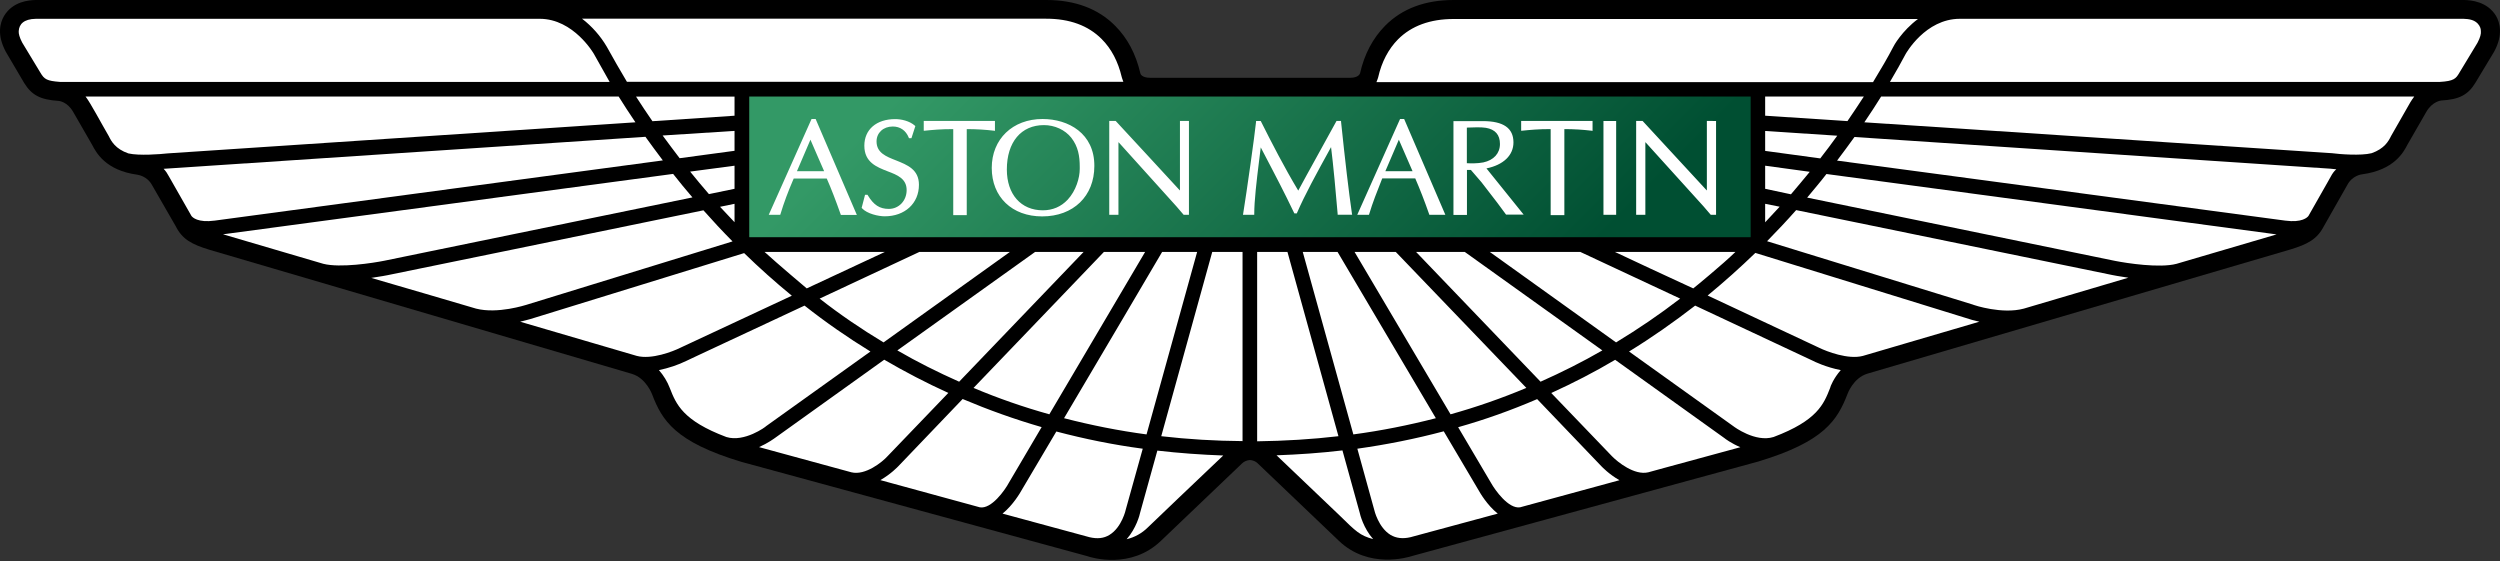
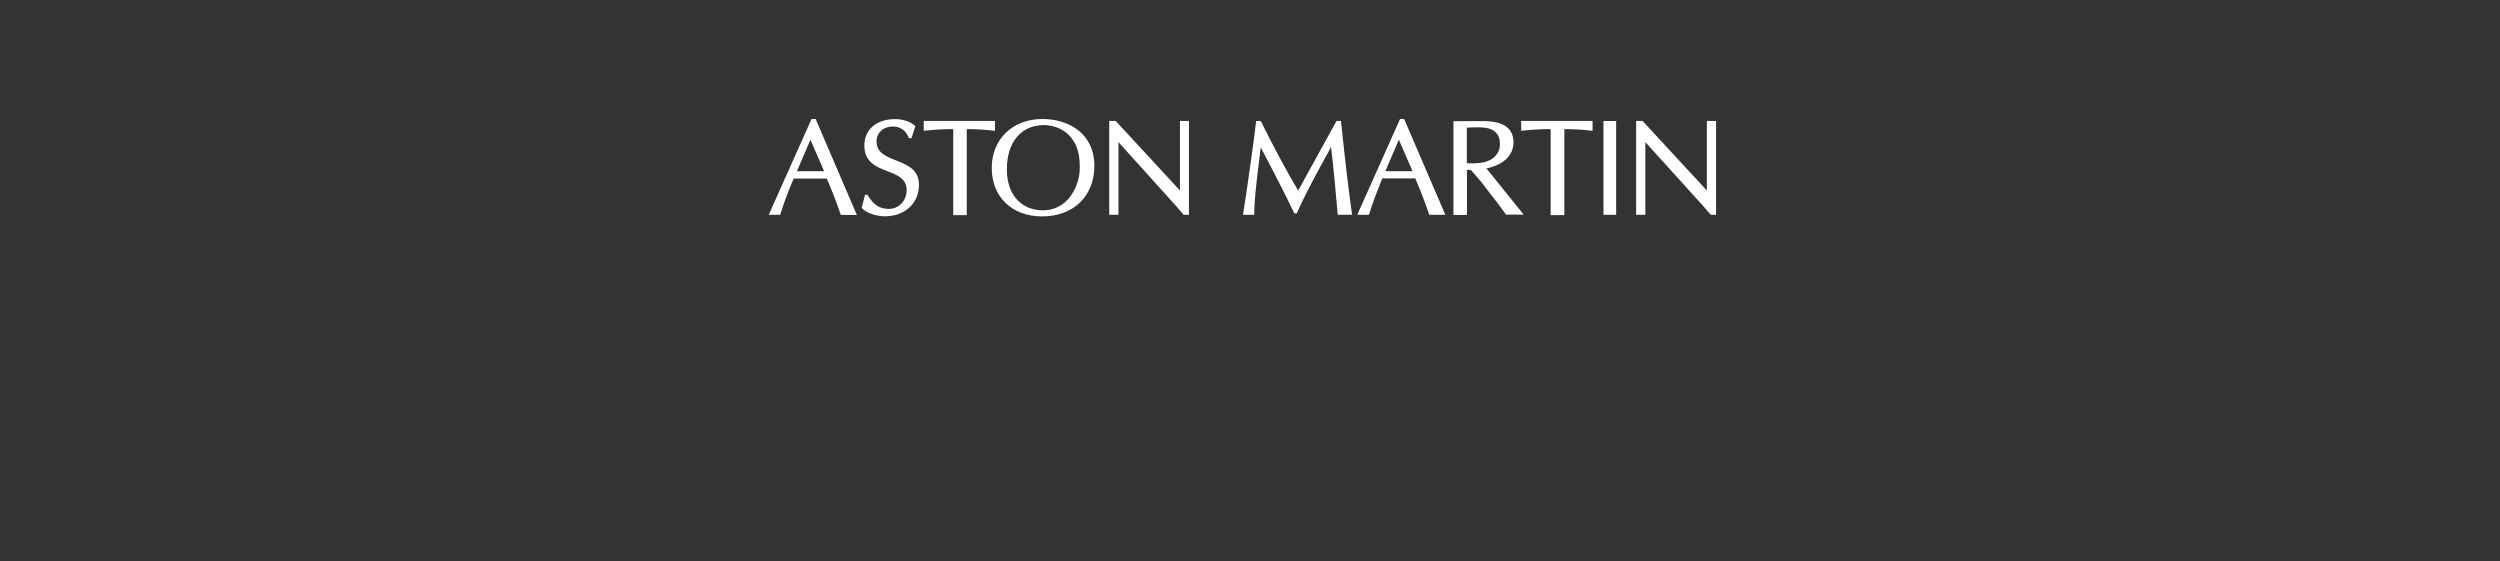
<svg xmlns="http://www.w3.org/2000/svg" width="900" height="202" viewBox="0 0 900 202" fill="none">
  <rect x="0" y="0" width="900" height="202" fill="#333333" stroke="none" />
-   <path d="M449.982 165.603C448.938 165.675 447.858 166.107 447.102 166.863C447.03 166.935 417.905 194.728 417.905 194.728C407.141 205.06 392.921 200.776 391.373 200.2L266.846 166.251C243.05 159.087 238.334 151.347 234.77 141.987C234.77 141.987 232.646 136.155 227.533 134.607L75.322 89.894C69.13 87.986 65.674 86.222 63.298 81.506L54.838 66.817C53.002 63.289 49.618 62.965 49.438 62.893C37.954 61.345 34.605 54.865 33.202 52.201L26.361 40.321C24.237 36.577 21.213 36.325 21.069 36.325C14.517 35.893 11.421 34.273 8.685 29.845L2.097 18.648C-1.143 12.6 -0.027 8.316 1.449 5.76C4.617 0.468 10.449 0.072 12.789 0H376.685C386.945 0 395.333 3.096 401.453 9.288C405.881 13.716 408.905 19.404 410.525 26.389C410.525 26.532 410.957 28.009 414.125 28.009H486.019C489.115 28.009 489.547 26.532 489.619 26.389C491.167 19.476 494.263 13.716 498.619 9.288C504.739 3.096 513.055 0 523.315 0H887.211C889.515 0.072 895.383 0.504 898.551 5.688C900.027 8.208 901.143 12.6 897.903 18.576L891.207 29.701C888.543 34.129 885.375 35.821 878.823 36.181C878.751 36.181 875.655 36.541 873.531 40.177L866.69 52.057C865.286 54.793 861.902 61.201 850.382 62.749C850.166 62.749 846.782 63.181 844.982 66.673L836.594 81.434C834.146 86.15 830.762 87.914 824.498 89.822L672.323 134.499C667.102 136.047 665.086 141.879 665.086 141.879C661.414 151.311 656.698 158.979 633.01 166.143L508.483 200.128C506.935 200.632 492.715 204.988 481.951 194.656C481.951 194.656 452.826 166.863 452.754 166.791C452.106 166.107 451.026 165.675 449.982 165.603Z" fill="black" />
-   <path d="M496.133 27.865C497.393 22.248 499.878 17.604 503.298 14.148C508.158 9.288 514.89 6.84 523.278 6.84H690.465C684.705 11.124 681.681 16.56 681.537 16.956C679.629 20.628 677.181 24.84 674.301 29.557H495.521C495.845 28.837 496.133 27.865 496.133 27.865ZM891.89 15.408L885.337 26.245C884.149 28.297 883.357 29.197 878.389 29.485H680.385C682.581 25.741 684.525 22.32 686.073 19.368C686.145 19.296 693.093 6.768 705.55 6.768H886.849C888.757 6.84 891.206 7.056 892.538 9.216C892.682 9.504 893.114 10.116 893.114 11.196C893.222 12.168 892.898 13.5 891.89 15.408ZM867.697 36.865L860.785 48.961C859.885 50.797 858.409 53.533 853.765 55.153C849.913 56.125 842.209 55.513 839.544 55.153L671.169 44.029C673.365 40.789 675.381 37.693 677.217 34.741H869.137C868.597 35.461 868.129 36.145 867.697 36.865ZM839.076 63.577C839.148 63.505 832.452 75.242 831.048 77.726C830.688 78.23 828.78 80.246 822.66 79.418L661.341 57.817C663.537 54.937 665.625 52.057 667.605 49.321L839.004 60.733C839.292 60.733 839.977 60.877 841.057 60.949C840.264 61.633 839.616 62.533 839.076 63.577ZM783.563 94.97C777.515 96.59 765.635 94.754 761.459 93.926L650.577 71.138C652.953 68.257 655.365 65.449 657.525 62.641L819.564 84.386L783.563 94.97ZM728.59 111.098C720.778 113.222 710.662 109.838 710.518 109.766L710.374 109.694L636.14 86.834C639.812 83.09 643.304 79.382 646.617 75.638L760.379 99.002C760.667 99.074 762.971 99.506 766.211 99.974L728.59 111.098ZM670.629 128.127C665.337 129.531 657.597 126.507 655.005 125.247L614.756 106.382C620.66 101.522 626.42 96.374 631.928 91.046L708.898 114.842C709.042 114.914 710.446 115.346 712.57 115.814L670.629 128.127ZM658.821 139.719C656.553 145.479 654.249 151.383 638.48 157.323C631.928 159.375 624.188 153.579 624.116 153.507L586.459 126.543C594.631 121.539 602.516 115.994 610.256 110.018L652.737 129.927C652.953 130.071 657.381 132.231 662.673 133.239C660.153 136.119 658.929 139.071 658.821 139.719ZM599.276 168.411L593.371 170.032C588.367 171.22 582.319 166.287 580.339 164.271C580.339 164.271 570.763 154.335 558.451 141.483C566.335 137.883 574.003 133.959 581.455 129.531L620.84 157.755C620.984 157.899 623.216 159.591 626.528 160.995L599.276 168.411ZM547.219 182.632C543.078 183.28 538.218 176.44 536.814 173.92L524.934 153.795C534.654 151.059 544.086 147.675 553.375 143.679L576.523 167.871C576.739 168.087 579.259 170.752 583.003 172.876L547.219 182.632ZM507.762 193.396C504.954 194.044 502.614 193.756 500.598 192.568C496.241 189.904 494.765 183.784 494.693 183.424L488.645 161.535C499.122 160.059 509.454 158.007 519.75 155.271L532.35 176.584C532.782 177.34 535.302 181.804 539.19 184.9L507.762 193.396ZM482.129 185.44C482.129 185.44 465.245 169.312 459.557 163.911C467.513 163.623 475.397 163.083 483.281 162.147L489.473 184.504C489.617 185.26 490.877 190.192 494.333 194.08C489.581 192.784 488.177 191.38 482.129 185.44ZM452.573 158.871V90.686H463.481L481.841 157.035C472.301 158.151 462.581 158.727 452.573 158.871ZM418.048 157.035L436.408 90.686H447.316V158.799C437.524 158.727 427.732 158.151 418.048 157.035ZM413.26 189.832C411.136 191.956 408.472 193.432 405.592 194.116C409.048 190.192 410.308 185.332 410.452 184.54L416.644 162.219C424.456 163.119 432.34 163.695 440.368 163.983C433.924 170.032 413.26 189.832 413.26 189.832ZM405.304 183.352C405.304 183.424 403.9 189.832 399.399 192.568C397.347 193.828 395.043 194.044 392.235 193.396L360.915 184.9C364.731 181.804 367.323 177.304 367.755 176.512C367.755 176.512 373.047 167.583 380.283 155.343C390.399 158.007 400.767 160.131 411.388 161.535L405.304 183.352ZM352.742 182.632L316.922 172.84C320.666 170.716 323.186 168.052 323.402 167.835L346.55 143.643C355.839 147.567 365.271 150.951 374.991 153.759L363.183 173.812C361.743 176.512 356.883 183.352 352.742 182.632ZM306.518 170.032L273.253 160.959C276.565 159.483 278.797 157.791 279.013 157.647L318.326 129.495C325.778 133.851 333.518 137.883 341.402 141.447L319.514 164.235C317.642 166.323 311.522 171.256 306.518 170.032ZM261.481 157.323C245.784 151.419 243.408 145.515 241.14 139.719C240.24 137.343 238.872 135.147 237.216 133.239C240.672 132.519 244.056 131.403 247.224 129.855C247.152 129.855 268.465 119.919 289.633 110.018C297.301 116.066 305.258 121.575 313.358 126.543L275.773 153.435C275.773 153.579 267.961 159.339 261.481 157.323ZM229.26 128.127L187.247 115.814C188.507 115.526 189.767 115.166 190.991 114.842L267.889 91.118C273.253 96.338 278.941 101.45 285.061 106.454L244.884 125.211C242.292 126.507 234.552 129.531 229.26 128.127ZM171.371 111.098C158.986 107.426 145.954 103.646 133.642 100.046C136.954 99.542 139.258 99.146 139.474 99.074C139.474 99.074 219.828 82.622 253.236 75.71C256.549 79.454 260.005 83.162 263.713 86.906L189.407 109.766C189.299 109.766 179.183 113.114 171.371 111.098ZM116.398 94.97C99.657 90.038 86.085 86.042 80.289 84.35L242.328 62.605C244.524 65.413 246.828 68.221 249.276 71.066L138.394 93.854C134.29 94.682 122.482 96.518 116.398 94.97ZM77.301 79.418C71.181 80.246 69.273 78.23 68.913 77.726L60.812 63.505C60.309 62.533 59.697 61.597 58.904 60.769L232.356 49.249C234.336 51.985 236.424 54.865 238.62 57.745L77.301 79.418ZM46.196 55.225C41.552 53.605 40.076 50.869 39.176 49.033C36.368 44.245 32.624 37.081 30.788 34.741H222.708C224.544 37.693 226.56 40.789 228.756 44.029L60.309 55.225C57.752 55.513 50.048 56.125 46.196 55.225ZM21.572 29.485C16.928 29.125 15.956 28.585 14.552 26.173C14.552 26.173 8.503 16.128 7.999 15.336C7.027 13.5 6.667 12.096 6.739 11.196C6.883 8.748 8.503 6.84 12.931 6.768H194.303C206.543 6.768 213.78 19.368 213.78 19.368C215.4 22.32 217.308 25.705 219.468 29.485C219.504 29.485 21.572 29.485 21.572 29.485ZM376.611 6.732C385.071 6.732 391.731 9.18 396.591 14.04C400.119 17.568 402.496 22.14 403.828 27.757C403.828 27.757 404.116 28.729 404.404 29.449H225.696C223.248 25.309 220.764 21.061 218.46 16.848C216.156 12.924 213.096 9.468 209.532 6.732C209.496 6.732 376.611 6.732 376.611 6.732ZM635.456 41.653V34.741H670.989C669.153 37.549 667.173 40.573 665.085 43.597C665.049 43.597 635.456 41.653 635.456 41.653ZM635.456 54.325V47.161L661.413 48.853C659.505 51.517 657.489 54.217 655.293 57.025L635.456 54.325ZM635.456 67.969V59.653L651.513 61.849C649.317 64.513 647.085 67.213 644.745 69.95L635.456 67.969ZM635.456 73.37L640.676 74.414C638.984 76.25 637.22 78.158 635.456 80.03V73.37ZM581.347 90.686H624.764C620.336 95.042 609.932 103.574 609.572 103.826C598.916 98.93 588.655 94.142 581.347 90.686ZM536.31 90.686H568.891L604.856 107.498C597.476 113.186 589.807 118.406 581.779 123.267L536.31 90.686ZM509.778 90.686H527.31L576.847 126.147C569.683 130.287 562.195 134.031 554.599 137.415C538.29 120.459 518.634 99.902 509.778 90.686ZM487.637 90.686H502.47L549.487 139.647C540.558 143.391 531.486 146.559 522.198 149.151L487.637 90.686ZM481.517 90.686L516.906 150.555C507.114 153.075 497.213 155.055 487.205 156.387L468.989 90.686H481.517ZM418.372 90.686H430.972L412.756 156.387C402.747 155.055 392.847 153.075 383.055 150.555C396.303 128.199 413.944 98.21 418.372 90.686ZM397.419 90.686H412.252L377.763 149.151C368.475 146.559 359.331 143.391 350.474 139.647C369.267 120.027 392.019 96.374 397.419 90.686ZM372.651 90.686H390.111L345.29 137.415C337.694 134.031 330.242 130.323 323.042 126.147L372.651 90.686ZM290.425 103.826C289.993 103.466 279.661 94.754 275.233 90.686H318.578L290.425 103.826ZM330.998 90.686H363.579L318.074 123.267C310.118 118.478 302.377 113.222 295.069 107.498L330.998 90.686ZM264.433 73.37V79.994C262.669 78.158 260.905 76.25 259.213 74.45L264.433 73.37ZM264.433 59.653V67.969L255.216 69.877C252.912 67.213 250.644 64.513 248.448 61.777L264.433 59.653ZM264.433 47.125V54.289L244.668 56.953C242.616 54.289 240.6 51.553 238.548 48.781L264.433 47.125ZM264.433 41.653L234.876 43.633C232.824 40.681 230.88 37.729 228.972 34.777H264.433V41.653Z" fill="white" />
-   <path d="M269.799 85.394L269.727 85.322V34.741H630.238V85.322L630.166 85.394H269.799Z" fill="url(#paint0_linear)" />
  <path d="M293.63 42.841H292.154L276.746 77.33H280.886L280.958 77.114C282.218 72.901 283.766 68.869 285.386 65.089L285.746 64.261H297.627C299.247 67.933 300.867 72.145 302.631 77.15L302.703 77.366H308.463L293.63 42.841ZM286.898 61.633C287.186 60.877 291.254 51.445 291.758 50.293C292.262 51.409 296.33 60.913 296.69 61.633H286.898ZM310.191 74.846L310.335 74.99C312.171 76.97 316.239 77.87 318.507 77.87C325.743 77.87 330.819 73.225 330.819 66.529C330.819 60.985 326.607 59.365 322.575 57.745C318.975 56.341 315.555 55.009 315.555 50.905C315.555 47.809 318.003 45.541 321.387 45.541C324.051 45.541 326.103 46.945 327.147 49.537L327.219 49.753H328.119L329.523 45.397L329.379 45.253C327.399 43.489 324.375 42.877 322.287 42.877C315.519 42.877 311.163 46.621 311.163 52.453C311.163 58.429 315.591 60.121 319.551 61.669C323.079 63.001 326.391 64.333 326.391 68.437C326.391 72.254 323.583 75.206 319.983 75.206C316.671 75.206 314.511 73.802 312.387 70.273L312.315 70.129H311.415L310.191 74.846ZM357.892 43.525H332.547V47.053H332.907C335.787 46.765 338.595 46.477 343.167 46.477V77.438H348.028V46.477C351.484 46.477 354.796 46.693 357.82 47.053L358.18 47.125V43.525H357.892ZM375.316 42.841C364.552 42.841 357.028 50.077 357.028 60.445C357.028 70.921 364.336 77.906 375.172 77.906C386.44 77.906 393.964 70.597 393.964 59.761C394.036 48.061 384.676 42.841 375.316 42.841ZM384.352 71.894C381.976 74.413 378.952 75.71 375.424 75.71C367.54 75.71 362.464 69.949 362.464 61.021C362.464 51.157 367.612 45.037 375.82 45.037C379.672 45.037 383.416 46.729 385.684 49.609C388.132 52.777 388.708 56.161 388.708 60.085V60.805C388.708 64.009 387.376 68.653 384.352 71.894ZM427.805 43.525H424.781V68.509H424.709C424.565 68.293 401.633 43.525 401.633 43.525H399.329V77.33H402.641V51.229H402.713L423.521 74.305L426.113 77.33H428.021V43.561L427.805 43.525ZM482.346 43.525H481.158L472.986 58.357C472.986 58.357 467.766 67.789 467.37 68.617C462.294 60.157 457.794 51.373 453.942 43.705L453.87 43.561H452.178V43.849C451.674 48.853 448.794 69.193 447.534 76.97L447.462 77.33H451.53V77.042C451.53 72.254 452.358 65.233 453.294 57.709L453.87 53.065C454.446 54.181 460.782 66.205 463.23 71.21L465.966 76.826H466.866L466.938 76.61C469.746 70.129 473.778 62.749 479.178 52.957C479.934 58.789 481.014 70.417 481.554 77.006V77.294H486.774L486.702 76.934C485.514 68.761 484.254 57.925 482.778 43.813V43.525H482.346ZM505.495 42.841H504.019L488.61 77.33H492.823L492.894 77.114C494.155 72.901 495.775 68.869 497.323 64.945L497.611 64.225H509.491C511.111 67.969 512.803 72.254 514.495 77.114L514.567 77.33H520.327L505.495 42.841ZM498.727 61.633C499.087 60.877 503.083 51.445 503.587 50.293L508.519 61.633H498.727ZM535.123 60.625C541.243 59.365 544.844 55.909 544.844 51.265C544.844 46.117 541.243 43.597 533.791 43.597H523.243V77.366H528.103V61.165H529.507C529.651 61.381 533.323 65.593 533.323 65.593L539.011 72.974L542.18 77.258H548.516L535.123 60.625ZM528.067 58.753V45.937C530.119 45.865 533.215 45.721 534.907 46.009C538.291 46.585 539.983 48.529 539.983 51.841C539.983 55.225 537.715 57.673 534.007 58.465C531.883 58.897 529.291 58.825 528.067 58.753ZM572.96 43.525H547.616V47.053H547.976C550.856 46.765 553.664 46.477 558.236 46.477V77.438H563.168V46.477C566.624 46.477 569.936 46.693 572.96 47.053L573.32 47.125V43.525H572.96ZM577.244 77.33H581.816V43.561H577.244V77.33ZM614.469 43.525V68.509H614.397L591.321 43.525H589.016V77.33H592.329V51.229H592.401L613.281 74.305L615.873 77.33H617.781V43.561L614.469 43.525Z" fill="white" />
  <defs>
    <linearGradient id="paint0_linear" x1="373.931" y1="-16.002" x2="526.062" y2="136.121" gradientUnits="userSpaceOnUse">
      <stop stop-color="#339966" />
      <stop offset="1" stop-color="#004F32" />
    </linearGradient>
  </defs>
</svg>